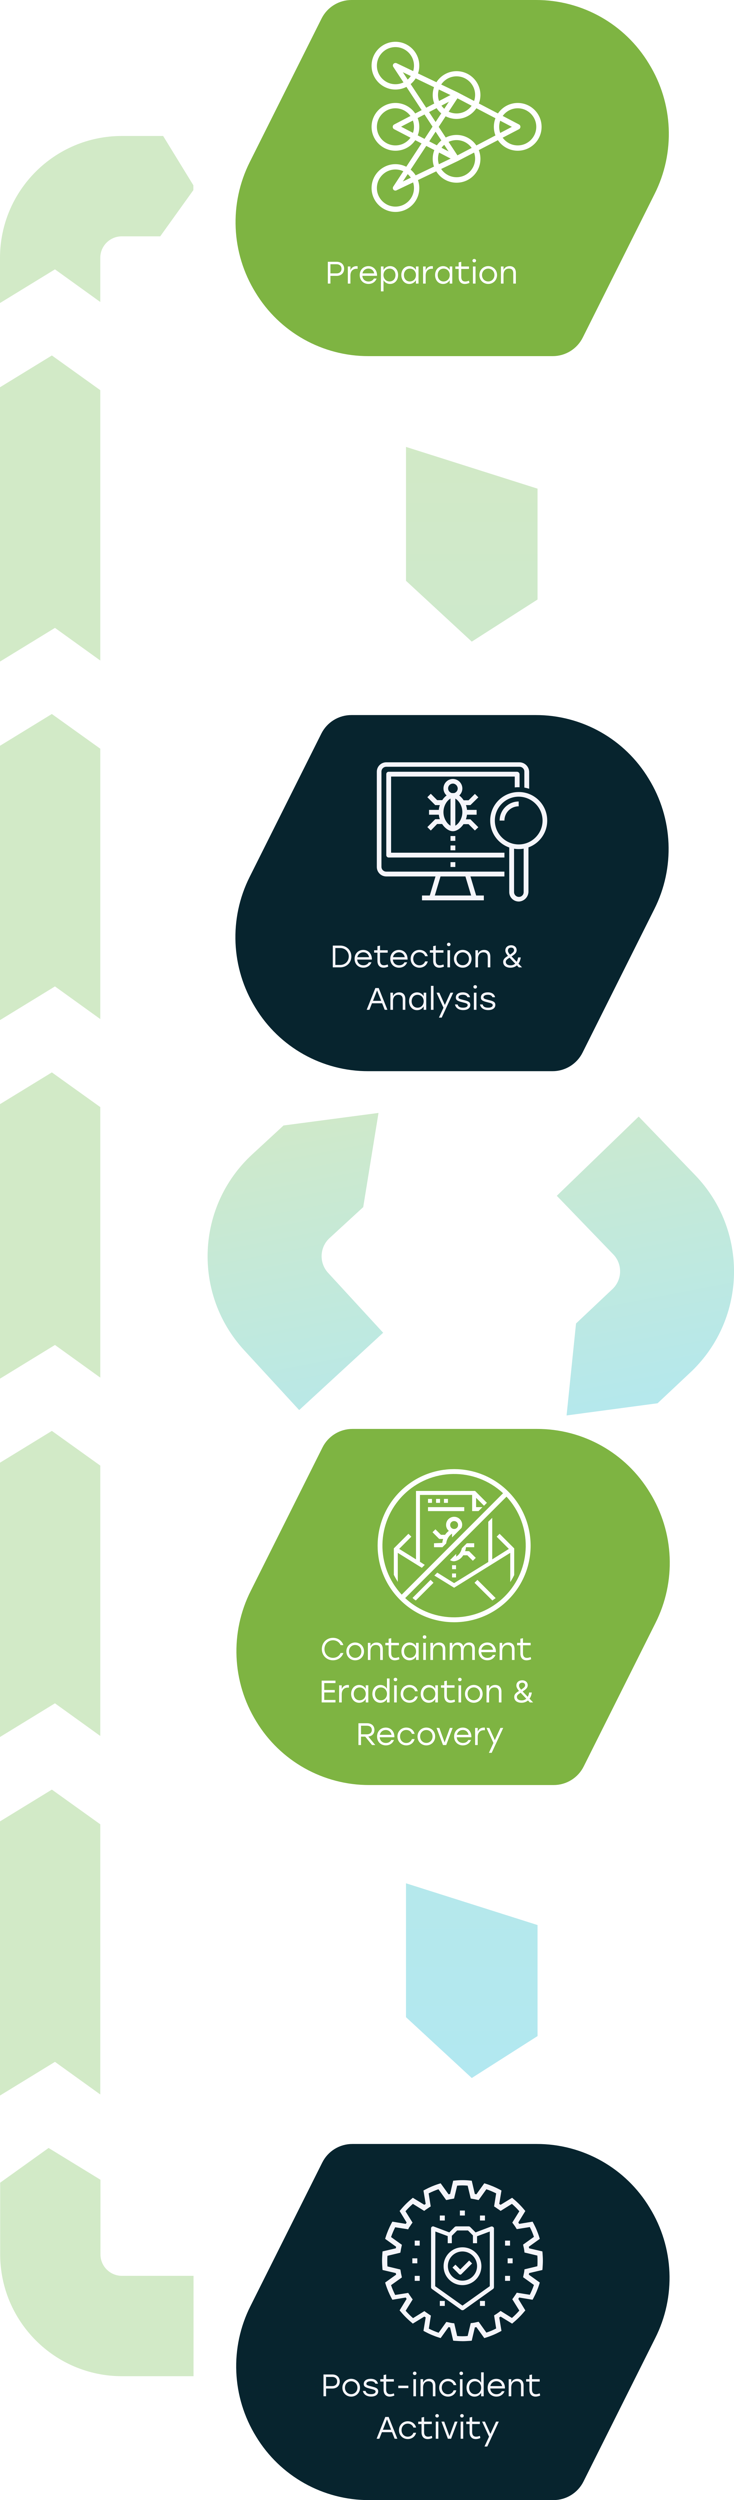
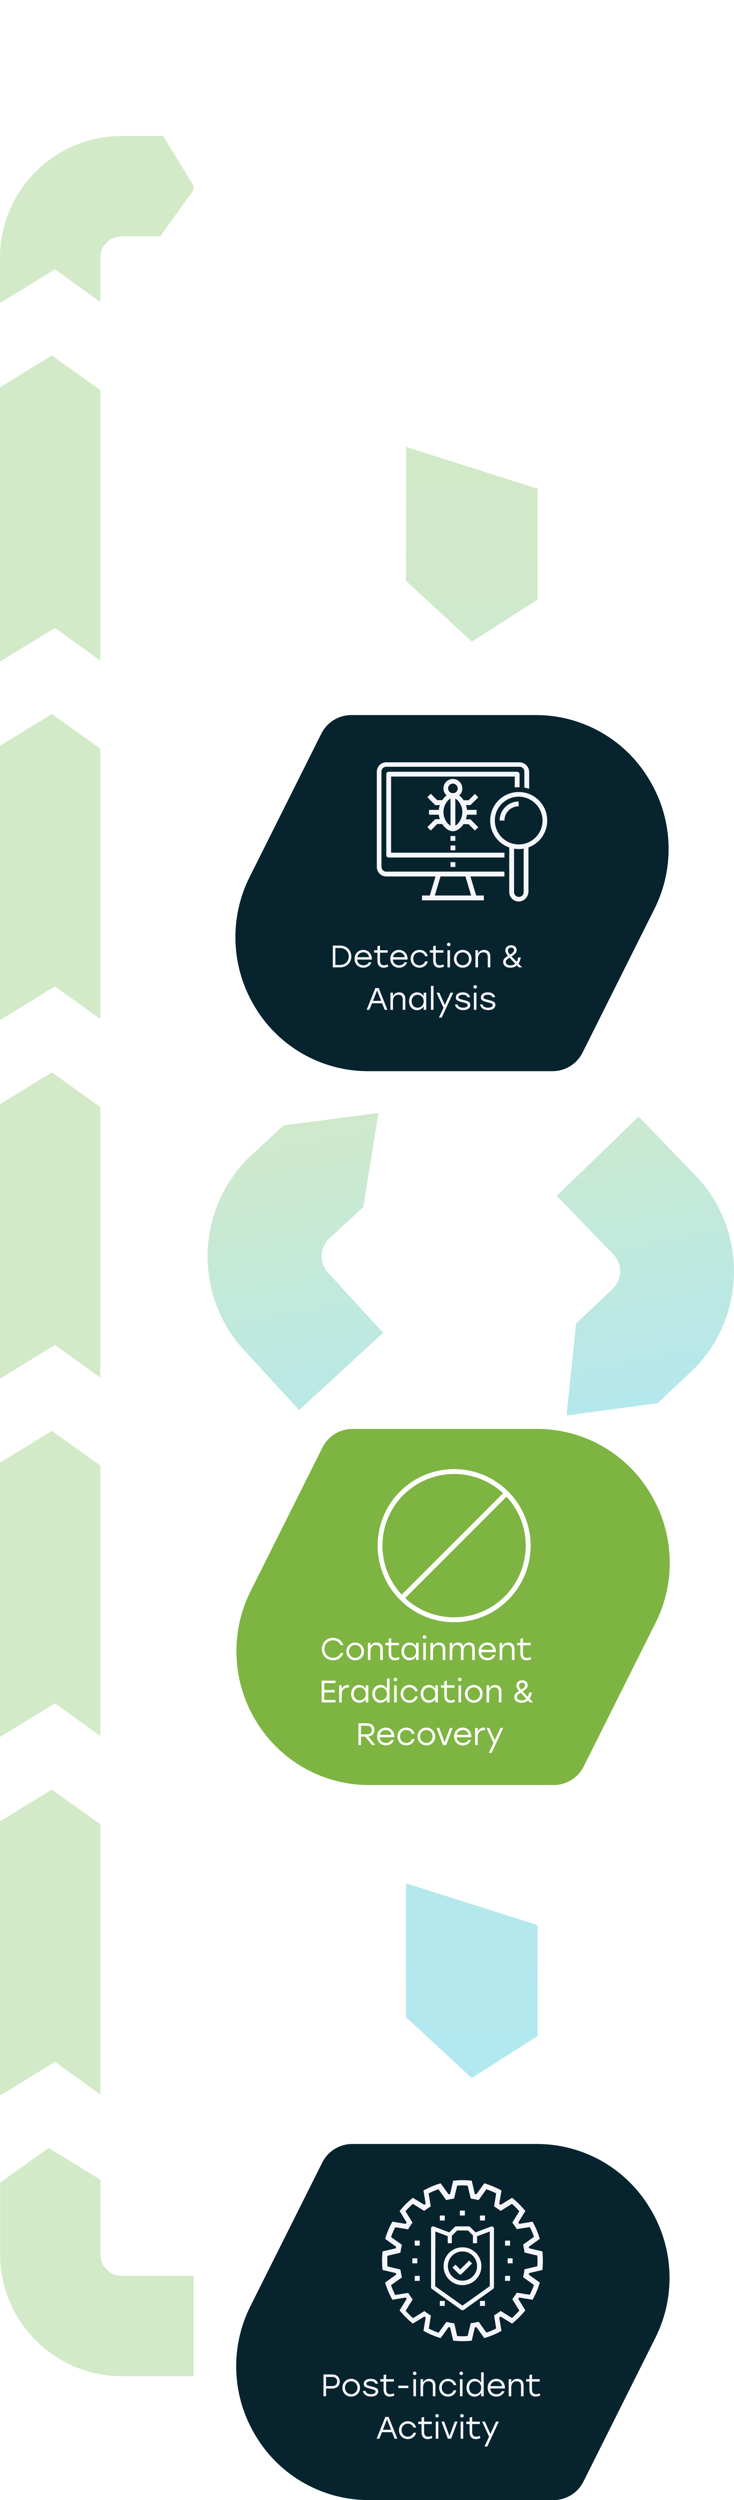
<svg xmlns="http://www.w3.org/2000/svg" xmlns:xlink="http://www.w3.org/1999/xlink" id="Layer_2" data-name="Layer 2" viewBox="0 0 306.66 1043.67">
  <defs>
    <linearGradient id="linear-gradient" x1="-2824.52" y1="-939.6" x2="-2823.76" y2="-934.49" gradientTransform="translate(78022.66 2645442.63) rotate(90) scale(935.19 -80.86)" gradientUnits="userSpaceOnUse">
      <stop offset="0" stop-color="#69b945" stop-opacity=".3" />
      <stop offset="1" stop-color="#00b4ce" stop-opacity=".3" />
    </linearGradient>
    <linearGradient id="linear-gradient-2" x1="-2828.02" y1="-950.07" x2="-2827.02" y2="-950.07" gradientTransform="translate(52412.88 1925808.23) rotate(90) scale(680.91 -54.96)" xlink:href="#linear-gradient" />
    <filter id="drop-shadow-1" filterUnits="userSpaceOnUse">
      <feOffset dx="0" dy="0" />
      <feGaussianBlur result="blur" stdDeviation="12.6" />
      <feFlood flood-color="#000" flood-opacity=".17" />
      <feComposite in2="blur" operator="in" />
      <feComposite in="SourceGraphic" />
    </filter>
    <filter id="drop-shadow-2" filterUnits="userSpaceOnUse">
      <feOffset dx="0" dy="0" />
      <feGaussianBlur result="blur-2" stdDeviation="12.6" />
      <feFlood flood-color="#000" flood-opacity=".17" />
      <feComposite in2="blur-2" operator="in" />
      <feComposite in="SourceGraphic" />
    </filter>
    <filter id="drop-shadow-3" filterUnits="userSpaceOnUse">
      <feOffset dx="0" dy="0" />
      <feGaussianBlur result="blur-3" stdDeviation="12.6" />
      <feFlood flood-color="#000" flood-opacity=".17" />
      <feComposite in2="blur-3" operator="in" />
      <feComposite in="SourceGraphic" />
    </filter>
    <filter id="drop-shadow-4" filterUnits="userSpaceOnUse">
      <feOffset dx="0" dy="0" />
      <feGaussianBlur result="blur-4" stdDeviation="12.6" />
      <feFlood flood-color="#000" flood-opacity=".17" />
      <feComposite in2="blur-4" operator="in" />
      <feComposite in="SourceGraphic" />
    </filter>
    <linearGradient id="linear-gradient-3" x1="-2816.82" y1="-983.77" x2="-2815.59" y2="-983.36" gradientTransform="translate(216512.53 356158.14) rotate(90) scale(126.28 -219.93)" xlink:href="#linear-gradient" />
  </defs>
  <g id="Layer_1-2" data-name="Layer 1">
    <g id="Group_5960" data-name="Group 5960">
      <g id="Group_32" data-name="Group 32">
        <path id="Path_498" data-name="Path 498" d="m0,725.11l22.96-14.06,18.94,13.63v-112.86l-20.23-14.49-21.67,13.27v114.51h0ZM0,425.84l22.96-14.06,18.94,13.63v-112.86l-20.24-14.49-21.67,13.27v114.51h0ZM0,276.17l22.96-14.06,18.94,13.63v-112.86l-20.23-14.49L0,161.66v114.51H0ZM0,575.52l22.96-14.06,18.94,13.63v-112.93l-20.23-14.49L0,460.93v114.58h0Zm80.86,374.53h-29.92c-4.95,0-8.97-4.02-8.97-8.97v-31.14l-21.67-13.27L.07,911.16v29.92c.03,28.08,22.79,50.84,50.87,50.87h29.92v-41.9h0ZM0,874.78l22.96-14.06,18.94,13.63v-112.79l-20.23-14.49L0,760.34v114.44h0ZM0,126.5l22.96-14.06,18.94,13.63v-18.44c0-4.95,4.02-8.97,8.97-8.97h16.07l13.85-19.3v-2.01l-12.63-20.59h-17.29C22.79,56.79.03,79.55,0,107.63v18.87h0Z" fill="url(#linear-gradient)" />
        <path id="Path_499" data-name="Path 499" d="m224.58,203.99l-54.96-17.43v55.89l27.48,25.4,27.48-17.58v-46.28Zm0,645.97v-46.35l-54.96-17.43v55.89l27.48,25.4,27.48-17.51Z" fill="url(#linear-gradient-2)" />
        <g id="Path_7912-2" data-name="Path 7912-2" filter="url(#drop-shadow-1)">
          <g id="Group_23" data-name="Group 23">
-             <path id="Path_500" data-name="Path 500" d="m104.38,67.59l29.92-59.77C136.67,3.01,141.57-.02,146.93,0h76.92c19.35-.06,37.3,10.05,47.28,26.62,10.19,16.52,11.06,37.14,2.3,54.46l-29.92,59.77c-2.37,4.8-7.27,7.84-12.63,7.82h-76.85c-19.33.06-37.27-10.02-47.28-26.55-10.21-16.53-11.1-37.18-2.37-54.53Z" fill="#7eb442" />
-           </g>
+             </g>
        </g>
        <g id="Preparation" isolation="isolate">
          <g isolation="isolate">
            <path d="m143.77,112.2c0,1.68-1.13,2.96-3.15,2.96h-2.57v3.22h-1.08v-9.1h3.65c2.01,0,3.15,1.24,3.15,2.91Zm-1.09.01c0-1.04-.65-1.9-2.09-1.9h-2.54v3.82h2.54c1.44,0,2.09-.88,2.09-1.92Z" fill="#fff" />
            <path d="m149.4,111.12v1.11c-.12-.01-.27-.03-.46-.03-1.5,0-2.54.98-2.54,2.81v3.38h-1.08v-7.15h1.08v1.6c.43-1.07,1.29-1.74,2.55-1.74.17,0,.34.01.44.03Z" fill="#fff" />
            <path d="m157.51,115.14h-6.12c.1,1.48,1.16,2.38,2.6,2.38.99,0,1.81-.42,2.24-1.25h1.12c-.6,1.52-1.9,2.26-3.39,2.26-2.12,0-3.67-1.51-3.67-3.69s1.52-3.74,3.65-3.74,3.67,1.69,3.58,4.04Zm-6.07-1.01h4.9c-.23-1.2-1.12-2.02-2.41-2.02s-2.25.84-2.5,2.02Z" fill="#fff" />
            <path d="m166.32,114.81c0,2.16-1.4,3.72-3.35,3.72-1.23,0-2.2-.62-2.74-1.59v4.69h-1.08v-10.4h1.08v1.47c.55-.97,1.52-1.61,2.76-1.61,1.94,0,3.34,1.55,3.34,3.72Zm-1.09,0c0-1.56-1.01-2.69-2.46-2.69s-2.56,1.12-2.56,2.69,1.11,2.69,2.56,2.69,2.46-1.12,2.46-2.69Z" fill="#fff" />
            <path d="m174.85,111.24v7.15h-1.08v-1.44c-.56.96-1.52,1.59-2.76,1.59-1.95,0-3.34-1.56-3.34-3.72s1.4-3.72,3.34-3.72c1.24,0,2.21.64,2.76,1.61v-1.47h1.08Zm-1.07,3.58c0-1.57-1.11-2.69-2.56-2.69s-2.46,1.13-2.46,2.69,1.01,2.69,2.46,2.69,2.56-1.12,2.56-2.69Z" fill="#fff" />
            <path d="m180.84,111.12v1.11c-.12-.01-.27-.03-.46-.03-1.49,0-2.54.98-2.54,2.81v3.38h-1.08v-7.15h1.08v1.6c.43-1.07,1.29-1.74,2.55-1.74.17,0,.34.01.44.03Z" fill="#fff" />
            <path d="m188.96,111.24v7.15h-1.08v-1.44c-.56.96-1.52,1.59-2.76,1.59-1.95,0-3.34-1.56-3.34-3.72s1.4-3.72,3.34-3.72c1.24,0,2.21.64,2.76,1.61v-1.47h1.08Zm-1.07,3.58c0-1.57-1.11-2.69-2.56-2.69s-2.46,1.13-2.46,2.69,1.01,2.69,2.46,2.69,2.56-1.12,2.56-2.69Z" fill="#fff" />
            <path d="m196.13,118.08c-.39.21-1.16.46-1.94.46-1.53,0-2.56-.99-2.56-2.87v-3.41h-1.38v-1.01h1.38v-1.72l1.08-.23v1.95h3.21v1.01h-3.21v3.35c0,1.22.55,1.92,1.66,1.92.51,0,1.03-.16,1.56-.35l.2.9Z" fill="#fff" />
            <path d="m198.89,108.81c0,.42-.33.73-.75.73s-.75-.31-.75-.73.33-.72.75-.72.75.31.75.72Zm-1.3,2.43h1.08v7.15h-1.08v-7.15Z" fill="#fff" />
            <path d="m207.66,114.81c0,2.15-1.62,3.72-3.69,3.72s-3.68-1.59-3.68-3.72,1.65-3.72,3.68-3.72,3.69,1.57,3.69,3.72Zm-6.28,0c0,1.57,1.14,2.69,2.59,2.69s2.6-1.12,2.6-2.69-1.16-2.69-2.6-2.69-2.59,1.11-2.59,2.69Z" fill="#fff" />
            <path d="m215.52,113.85v4.54h-1.08v-4.33c0-1.29-.64-1.94-1.81-1.94-1.46,0-2.26,1.03-2.26,2.6v3.67h-1.08v-7.15h1.08v1.42c.48-.96,1.31-1.56,2.56-1.56,1.61,0,2.59,1.01,2.59,2.76Z" fill="#fff" />
          </g>
        </g>
        <g id="Group_25" data-name="Group 25">
          <g id="Path_7912-2-2" data-name="Path 7912-2" filter="url(#drop-shadow-2)">
            <g id="Group_24" data-name="Group 24">
              <path id="Path_501" data-name="Path 501" d="m104.29,366.09l29.92-59.77c2.37-4.8,7.27-7.84,12.63-7.82h76.92c19.35-.06,37.3,10.05,47.28,26.62,10.19,16.52,11.06,37.14,2.3,54.46l-29.92,59.77c-2.37,4.8-7.27,7.84-12.63,7.82h-76.85c-19.33.06-37.27-10.02-47.28-26.55-10.17-16.54-11.07-37.17-2.37-54.53Z" fill="#07242e" />
            </g>
          </g>
          <g id="Group">
            <g id="Detection_" data-name="Detection " isolation="isolate">
              <g isolation="isolate">
                <path d="m146.79,399.28c0,2.64-2.03,4.55-4.67,4.55h-3.08v-9.1h3.08c2.65,0,4.67,1.9,4.67,4.55Zm-1.08,0c0-2.07-1.55-3.52-3.58-3.52h-2.02v7.05h2.02c2.03,0,3.56-1.46,3.58-3.52Z" fill="#f5f5fa" />
                <path d="m155.36,400.58h-6.12c.1,1.48,1.16,2.38,2.6,2.38.99,0,1.81-.42,2.24-1.25h1.12c-.6,1.52-1.9,2.26-3.39,2.26-2.12,0-3.67-1.51-3.67-3.69s1.52-3.74,3.65-3.74,3.67,1.69,3.58,4.04Zm-6.07-1.01h4.9c-.23-1.2-1.12-2.02-2.41-2.02s-2.25.84-2.5,2.02Z" fill="#f5f5fa" />
                <path d="m162.19,403.51c-.39.21-1.16.46-1.94.46-1.53,0-2.56-.99-2.56-2.87v-3.41h-1.38v-1.01h1.38v-1.72l1.08-.23v1.95h3.21v1.01h-3.21v3.35c0,1.22.55,1.92,1.66,1.92.51,0,1.03-.16,1.56-.35l.2.9Z" fill="#f5f5fa" />
                <path d="m170.27,400.58h-6.12c.1,1.48,1.16,2.38,2.6,2.38.99,0,1.81-.42,2.24-1.25h1.12c-.6,1.52-1.9,2.26-3.39,2.26-2.12,0-3.67-1.51-3.67-3.69s1.52-3.74,3.65-3.74,3.67,1.69,3.58,4.04Zm-6.07-1.01h4.9c-.23-1.2-1.12-2.02-2.41-2.02s-2.25.84-2.5,2.02Z" fill="#f5f5fa" />
                <path d="m171.56,400.25c0-2.13,1.6-3.72,3.69-3.72,1.66,0,3.09,1,3.47,2.64h-1.12c-.34-1.01-1.25-1.64-2.35-1.64-1.51,0-2.6,1.14-2.6,2.72s1.1,2.72,2.6,2.72c1.11,0,2.02-.64,2.35-1.64h1.12c-.39,1.66-1.83,2.64-3.47,2.64-2.09,0-3.69-1.59-3.69-3.72Z" fill="#f5f5fa" />
                <path d="m185.48,403.51c-.39.21-1.16.46-1.94.46-1.53,0-2.56-.99-2.56-2.87v-3.41h-1.38v-1.01h1.38v-1.72l1.08-.23v1.95h3.21v1.01h-3.21v3.35c0,1.22.55,1.92,1.66,1.92.51,0,1.03-.16,1.56-.35l.2.9Z" fill="#f5f5fa" />
                <path d="m188.24,394.25c0,.42-.33.73-.75.73s-.75-.31-.75-.73.33-.72.75-.72.75.31.75.72Zm-1.3,2.43h1.08v7.15h-1.08v-7.15Z" fill="#f5f5fa" />
                <path d="m197.01,400.25c0,2.15-1.62,3.72-3.69,3.72s-3.68-1.59-3.68-3.72,1.65-3.72,3.68-3.72,3.69,1.57,3.69,3.72Zm-6.28,0c0,1.57,1.14,2.69,2.59,2.69s2.6-1.12,2.6-2.69-1.16-2.69-2.6-2.69-2.59,1.11-2.59,2.69Z" fill="#f5f5fa" />
                <path d="m204.86,399.29v4.54h-1.08v-4.33c0-1.29-.64-1.94-1.81-1.94-1.46,0-2.26,1.03-2.26,2.6v3.67h-1.08v-7.15h1.08v1.42c.48-.96,1.31-1.56,2.56-1.56,1.61,0,2.59,1.01,2.59,2.76Z" fill="#f5f5fa" />
                <path d="m216.75,403.83l-.79-.83c-.71.61-1.62.97-2.72.97-1.74,0-3.02-.84-3.02-2.42,0-1.18.79-1.78,2-2.52-.83-1-1.1-1.6-1.1-2.26,0-1.39,1.1-2.18,2.44-2.18s2.29.82,2.29,2.05c0,1.14-.84,1.79-2.12,2.61.53.57,1.22,1.3,2.13,2.24.29-.48.49-1.08.61-1.81h1.09c-.12.98-.44,1.87-.95,2.59.46.47.95.99,1.51,1.56h-1.38Zm-1.51-1.56c-.99-1.03-1.76-1.83-2.35-2.48-1.03.65-1.57,1.03-1.57,1.74,0,.86.7,1.46,1.99,1.46.74,0,1.4-.23,1.94-.72Zm-2.16-3.76l.04-.03c1.29-.85,1.64-1.24,1.64-1.82,0-.62-.42-1.08-1.2-1.09-.81.01-1.35.45-1.35,1.26,0,.47.2.88.87,1.68Z" fill="#f5f5fa" />
              </g>
            </g>
            <g id="Analysis" isolation="isolate">
              <g isolation="isolate">
                <path d="m159.64,418.82h-4.23l-1.08,2.73h-1.14l3.64-9.1h1.39l3.64,9.1h-1.14l-1.08-2.73Zm-.4-1.03l-1.7-4.32-1.7,4.32h3.41Z" fill="#f5f5fa" />
                <path d="m169.34,417.01v4.54h-1.08v-4.33c0-1.29-.64-1.94-1.81-1.94-1.46,0-2.26,1.03-2.26,2.6v3.67h-1.08v-7.15h1.08v1.42c.48-.96,1.31-1.56,2.56-1.56,1.61,0,2.59,1.01,2.59,2.76Z" fill="#f5f5fa" />
                <path d="m178.08,414.4v7.15h-1.08v-1.44c-.56.96-1.52,1.59-2.76,1.59-1.95,0-3.34-1.56-3.34-3.72s1.4-3.72,3.34-3.72c1.23,0,2.21.64,2.76,1.61v-1.47h1.08Zm-1.07,3.58c0-1.57-1.1-2.69-2.56-2.69s-2.46,1.13-2.46,2.69,1.01,2.69,2.46,2.69,2.56-1.12,2.56-2.69Z" fill="#f5f5fa" />
                <path d="m180.04,411.54h1.08v10.01h-1.08v-10.01Z" fill="#f5f5fa" />
                <path d="m189.36,414.4l-4.82,10.4h-1.16l1.9-4.12-2.9-6.28h1.16l2.31,5.12,2.35-5.12h1.16Z" fill="#f5f5fa" />
                <path d="m190.08,419.31h1.1c.29,1,1.03,1.35,2.35,1.35,1.07,0,1.85-.38,1.85-1.07s-.79-.84-2.11-1.17c-1.98-.49-2.83-.84-2.83-2.01,0-1.38,1.21-2.16,2.9-2.16s2.76.77,3.04,2.05h-1.09c-.27-.73-.96-1.03-1.92-1.03-1.16,0-1.83.44-1.83,1.05,0,.57.57.73,2.01,1.09,1.83.46,2.94.74,2.94,2.08,0,1.47-1.34,2.18-2.95,2.18-1.87,0-3.17-.87-3.46-2.38Z" fill="#f5f5fa" />
                <path d="m199.28,411.97c0,.42-.33.73-.75.73s-.75-.31-.75-.73.33-.72.75-.72.75.31.75.72Zm-1.3,2.43h1.08v7.15h-1.08v-7.15Z" fill="#f5f5fa" />
                <path d="m200.54,419.31h1.1c.29,1,1.03,1.35,2.35,1.35,1.07,0,1.85-.38,1.85-1.07s-.79-.84-2.11-1.17c-1.98-.49-2.83-.84-2.83-2.01,0-1.38,1.21-2.16,2.9-2.16s2.76.77,3.04,2.05h-1.09c-.27-.73-.96-1.03-1.92-1.03-1.16,0-1.83.44-1.83,1.05,0,.57.57.73,2.01,1.09,1.83.46,2.94.74,2.94,2.08,0,1.47-1.34,2.18-2.95,2.18-1.87,0-3.17-.87-3.46-2.38Z" fill="#f5f5fa" />
              </g>
            </g>
          </g>
        </g>
        <g id="Group_27" data-name="Group 27">
          <g id="Path_7912-2-3" data-name="Path 7912-2" filter="url(#drop-shadow-3)">
            <g id="Group_26" data-name="Group 26">
              <path id="Path_502" data-name="Path 502" d="m104.77,664.09l29.92-59.77c2.37-4.8,7.27-7.84,12.63-7.82h76.92c19.34-.06,37.3,10.05,47.28,26.62,10.19,16.52,11.06,37.14,2.3,54.46l-29.92,59.77c-2.37,4.8-7.27,7.84-12.63,7.82h-76.92c-19.33.06-37.27-10.02-47.28-26.55-10.18-16.54-11.05-37.19-2.3-54.53Z" fill="#7eb442" />
            </g>
          </g>
          <g id="Group-2">
            <g id="Containment" isolation="isolate">
              <g isolation="isolate">
                <path d="m134.46,688.4c0-2.69,2-4.69,4.68-4.69,2.05,0,3.69,1.21,4.32,3.04h-1.16c-.54-1.22-1.71-2.02-3.17-2.02-2.05,0-3.57,1.57-3.57,3.67s1.52,3.67,3.57,3.67c1.46,0,2.63-.79,3.17-2.02h1.16c-.62,1.83-2.26,3.04-4.32,3.04-2.68,0-4.68-2-4.68-4.69Z" fill="#fff" />
                <path d="m152.08,689.38c0,2.15-1.62,3.72-3.69,3.72s-3.68-1.59-3.68-3.72,1.65-3.72,3.68-3.72,3.69,1.57,3.69,3.72Zm-6.28,0c0,1.57,1.14,2.69,2.59,2.69s2.6-1.12,2.6-2.69-1.16-2.69-2.6-2.69-2.59,1.11-2.59,2.69Z" fill="#fff" />
                <path d="m159.93,688.42v4.54h-1.08v-4.33c0-1.29-.64-1.94-1.81-1.94-1.46,0-2.26,1.03-2.26,2.6v3.67h-1.08v-7.15h1.08v1.42c.48-.96,1.31-1.56,2.56-1.56,1.61,0,2.59,1.01,2.59,2.76Z" fill="#fff" />
                <path d="m166.87,692.64c-.39.21-1.16.46-1.94.46-1.53,0-2.56-.99-2.56-2.87v-3.41h-1.38v-1.01h1.38v-1.72l1.08-.23v1.95h3.21v1.01h-3.21v3.35c0,1.22.55,1.92,1.66,1.92.51,0,1.03-.16,1.56-.35l.2.9Z" fill="#fff" />
                <path d="m174.9,685.8v7.15h-1.08v-1.44c-.56.96-1.52,1.59-2.76,1.59-1.95,0-3.34-1.56-3.34-3.72s1.4-3.72,3.34-3.72c1.23,0,2.21.64,2.76,1.61v-1.47h1.08Zm-1.07,3.58c0-1.57-1.1-2.69-2.56-2.69s-2.46,1.13-2.46,2.69,1.01,2.69,2.46,2.69,2.56-1.12,2.56-2.69Z" fill="#fff" />
                <path d="m178.13,683.37c0,.42-.33.73-.75.73s-.75-.31-.75-.73.32-.72.75-.72.75.31.75.72Zm-1.3,2.43h1.08v7.15h-1.08v-7.15Z" fill="#fff" />
                <path d="m186.05,688.42v4.54h-1.08v-4.33c0-1.29-.64-1.94-1.81-1.94-1.46,0-2.26,1.03-2.26,2.6v3.67h-1.08v-7.15h1.08v1.42c.48-.96,1.31-1.56,2.56-1.56,1.61,0,2.59,1.01,2.59,2.76Z" fill="#fff" />
                <path d="m198.37,688.31v4.64h-1.08v-4.45c0-1.21-.55-1.82-1.61-1.82-1.35,0-2.02,1.16-2.02,2.6v3.67s-1.08,0-1.08,0v-4.45c0-1.21-.53-1.82-1.61-1.82-1.34,0-2,1.16-2,2.6v3.67h-1.08v-7.15h1.08v1.35c.47-.92,1.18-1.5,2.33-1.5s1.95.58,2.24,1.64c.46-.99,1.24-1.64,2.46-1.64,1.51,0,2.38.96,2.38,2.65Z" fill="#fff" />
                <path d="m207.17,689.7h-6.12c.1,1.48,1.16,2.38,2.6,2.38.99,0,1.81-.42,2.24-1.25h1.12c-.6,1.52-1.9,2.26-3.39,2.26-2.12,0-3.67-1.51-3.67-3.69s1.52-3.74,3.65-3.74,3.67,1.69,3.58,4.04Zm-6.07-1.01h4.9c-.23-1.2-1.12-2.02-2.41-2.02s-2.25.84-2.5,2.02Z" fill="#fff" />
                <path d="m214.97,688.42v4.54h-1.08v-4.33c0-1.29-.64-1.94-1.81-1.94-1.46,0-2.26,1.03-2.26,2.6v3.67h-1.08v-7.15h1.08v1.42c.48-.96,1.31-1.56,2.56-1.56,1.61,0,2.59,1.01,2.59,2.76Z" fill="#fff" />
                <path d="m221.91,692.64c-.39.21-1.16.46-1.94.46-1.53,0-2.56-.99-2.56-2.87v-3.41h-1.38v-1.01h1.38v-1.72l1.08-.23v1.95h3.21v1.01h-3.21v3.35c0,1.22.55,1.92,1.66,1.92.51,0,1.03-.16,1.56-.35l.2.9Z" fill="#fff" />
              </g>
            </g>
            <g id="Eradication_" data-name="Eradication " isolation="isolate">
              <g isolation="isolate">
                <path d="m135.47,702.6v2.89h4.38v1.03h-4.38v3.13h4.69v1.03h-5.77v-9.1h5.77v1.03h-4.69Z" fill="#fff" />
                <path d="m145.77,703.41v1.11c-.12-.01-.27-.03-.46-.03-1.5,0-2.54.98-2.54,2.81v3.38h-1.08v-7.15h1.08v1.6c.43-1.07,1.29-1.74,2.55-1.74.17,0,.34.01.44.03Z" fill="#fff" />
                <path d="m153.88,703.53v7.15h-1.08v-1.44c-.56.96-1.52,1.59-2.76,1.59-1.95,0-3.34-1.56-3.34-3.72s1.4-3.72,3.34-3.72c1.24,0,2.21.64,2.76,1.61v-1.47h1.08Zm-1.07,3.58c0-1.57-1.11-2.69-2.56-2.69s-2.46,1.13-2.46,2.69,1.01,2.69,2.46,2.69,2.56-1.12,2.56-2.69Z" fill="#fff" />
                <path d="m162.75,700.67v10.01h-1.08v-1.44c-.55.96-1.52,1.59-2.76,1.59-1.95,0-3.34-1.56-3.34-3.72s1.4-3.72,3.34-3.72c1.24,0,2.21.64,2.76,1.61v-4.33h1.08Zm-1.07,6.44c0-1.57-1.11-2.69-2.56-2.69s-2.46,1.13-2.46,2.69,1.01,2.69,2.46,2.69,2.56-1.12,2.56-2.69Z" fill="#fff" />
                <path d="m165.97,701.1c0,.42-.33.73-.75.73s-.75-.31-.75-.73.33-.72.75-.72.75.31.75.72Zm-1.3,2.43h1.08v7.15h-1.08v-7.15Z" fill="#fff" />
                <path d="m167.38,707.1c0-2.13,1.6-3.72,3.69-3.72,1.66,0,3.09,1,3.47,2.64h-1.12c-.34-1.01-1.25-1.64-2.35-1.64-1.51,0-2.6,1.14-2.6,2.72s1.11,2.72,2.6,2.72c1.1,0,2.01-.64,2.35-1.64h1.12c-.39,1.66-1.83,2.64-3.47,2.64-2.09,0-3.69-1.59-3.69-3.72Z" fill="#fff" />
                <path d="m182.94,703.53v7.15h-1.08v-1.44c-.56.96-1.52,1.59-2.76,1.59-1.95,0-3.34-1.56-3.34-3.72s1.4-3.72,3.34-3.72c1.24,0,2.21.64,2.76,1.61v-1.47h1.08Zm-1.07,3.58c0-1.57-1.11-2.69-2.56-2.69s-2.46,1.13-2.46,2.69,1.01,2.69,2.46,2.69,2.56-1.12,2.56-2.69Z" fill="#fff" />
                <path d="m190.11,710.36c-.39.21-1.16.46-1.94.46-1.53,0-2.56-.99-2.56-2.87v-3.41h-1.38v-1.01h1.38v-1.72l1.08-.23v1.95h3.21v1.01h-3.21v3.35c0,1.22.55,1.92,1.66,1.92.51,0,1.03-.16,1.56-.35l.2.9Z" fill="#fff" />
                <path d="m192.87,701.1c0,.42-.33.73-.75.73s-.75-.31-.75-.73.33-.72.75-.72.75.31.75.72Zm-1.3,2.43h1.08v7.15h-1.08v-7.15Z" fill="#fff" />
                <path d="m201.64,707.1c0,2.15-1.62,3.72-3.69,3.72s-3.68-1.59-3.68-3.72,1.65-3.72,3.68-3.72,3.69,1.57,3.69,3.72Zm-6.28,0c0,1.57,1.14,2.69,2.59,2.69s2.6-1.12,2.6-2.69-1.16-2.69-2.6-2.69-2.59,1.11-2.59,2.69Z" fill="#fff" />
                <path d="m209.5,706.14v4.54h-1.08v-4.33c0-1.29-.64-1.94-1.81-1.94-1.46,0-2.26,1.03-2.26,2.6v3.67h-1.08v-7.15h1.08v1.42c.48-.96,1.31-1.56,2.56-1.56,1.61,0,2.59,1.01,2.59,2.76Z" fill="#fff" />
                <path d="m221.38,710.68l-.79-.83c-.71.61-1.62.97-2.72.97-1.74,0-3.02-.84-3.02-2.42,0-1.18.79-1.78,2-2.52-.83-1-1.11-1.6-1.11-2.26,0-1.39,1.11-2.18,2.44-2.18s2.29.82,2.29,2.05c0,1.14-.85,1.79-2.12,2.61.53.57,1.22,1.3,2.13,2.24.29-.48.49-1.08.61-1.81h1.09c-.12.98-.44,1.87-.95,2.59.46.47.95.99,1.51,1.56h-1.38Zm-1.51-1.56c-.99-1.03-1.75-1.83-2.35-2.48-1.03.65-1.57,1.03-1.57,1.74,0,.86.7,1.46,1.99,1.46.74,0,1.4-.23,1.94-.72Zm-2.16-3.76l.04-.03c1.29-.85,1.64-1.24,1.64-1.82,0-.62-.42-1.08-1.2-1.09-.81.01-1.35.45-1.35,1.26,0,.47.2.88.87,1.68Z" fill="#fff" />
              </g>
            </g>
            <g id="Recovery" isolation="isolate">
              <g isolation="isolate">
                <path d="m152.6,724.95h-1.77v3.52h-1.08v-9.1h3.6c2.01,0,3.08,1.17,3.08,2.81,0,1.51-.91,2.55-2.56,2.74l2.91,3.55h-1.34l-2.85-3.52Zm-1.77-.96h2.42c1.44,0,2.09-.78,2.09-1.81s-.66-1.78-2.09-1.78h-2.42v3.59Z" fill="#fff" />
                <path d="m164.76,725.22h-6.12c.1,1.48,1.16,2.38,2.6,2.38.99,0,1.81-.42,2.24-1.25h1.12c-.6,1.52-1.9,2.26-3.39,2.26-2.12,0-3.67-1.51-3.67-3.69s1.52-3.74,3.65-3.74,3.67,1.69,3.58,4.04Zm-6.07-1.01h4.9c-.23-1.2-1.12-2.02-2.41-2.02s-2.25.84-2.5,2.02Z" fill="#fff" />
                <path d="m166.05,724.89c0-2.13,1.6-3.72,3.69-3.72,1.66,0,3.09,1,3.47,2.64h-1.12c-.34-1.01-1.25-1.64-2.35-1.64-1.51,0-2.6,1.14-2.6,2.72s1.1,2.72,2.6,2.72c1.11,0,2.02-.64,2.35-1.64h1.12c-.39,1.66-1.83,2.64-3.47,2.64-2.09,0-3.69-1.59-3.69-3.72Z" fill="#fff" />
                <path d="m181.81,724.89c0,2.15-1.62,3.72-3.69,3.72s-3.68-1.59-3.68-3.72,1.65-3.72,3.68-3.72,3.69,1.57,3.69,3.72Zm-6.28,0c0,1.57,1.14,2.69,2.59,2.69s2.6-1.12,2.6-2.69-1.16-2.69-2.6-2.69-2.59,1.11-2.59,2.69Z" fill="#fff" />
                <path d="m189.11,721.32l-2.69,7.15h-1.34l-2.69-7.15h1.16l2.2,6.07,2.21-6.07h1.16Z" fill="#fff" />
                <path d="m196.94,725.22h-6.12c.1,1.48,1.16,2.38,2.6,2.38.99,0,1.81-.42,2.24-1.25h1.12c-.6,1.52-1.9,2.26-3.39,2.26-2.12,0-3.67-1.51-3.67-3.69s1.52-3.74,3.65-3.74,3.67,1.69,3.57,4.04Zm-6.07-1.01h4.9c-.23-1.2-1.12-2.02-2.4-2.02s-2.25.84-2.5,2.02Z" fill="#fff" />
                <path d="m202.58,721.2v1.11c-.12-.01-.27-.03-.46-.03-1.5,0-2.54.98-2.54,2.81v3.38h-1.08v-7.15h1.08v1.6c.43-1.07,1.29-1.74,2.55-1.74.17,0,.34.01.44.03Z" fill="#fff" />
                <path d="m210.24,721.32l-4.82,10.4h-1.16l1.9-4.12-2.9-6.28h1.16l2.31,5.12,2.35-5.12h1.16Z" fill="#fff" />
              </g>
            </g>
          </g>
        </g>
        <g id="Group_29" data-name="Group 29">
          <g id="Path_7912-2-4" data-name="Path 7912-2" filter="url(#drop-shadow-4)">
            <g id="Group_28" data-name="Group 28">
              <path id="Path_503" data-name="Path 503" d="m104.68,962.59l29.92-59.77c2.37-4.8,7.27-7.84,12.63-7.82h76.92c19.34-.06,37.3,10.05,47.28,26.62,10.19,16.52,11.06,37.14,2.3,54.46l-29.92,59.77c-2.37,4.8-7.27,7.84-12.63,7.82h-76.92c-19.33.06-37.27-10.02-47.28-26.55-10.19-16.54-11.06-37.19-2.3-54.53Z" fill="#07242e" />
            </g>
          </g>
          <g id="Group-3">
            <g id="Post-incident" isolation="isolate">
              <g isolation="isolate">
                <path d="m141.95,994.14c0,1.68-1.13,2.96-3.15,2.96h-2.57v3.22h-1.08v-9.1h3.65c2.01,0,3.15,1.24,3.15,2.91Zm-1.09.01c0-1.04-.65-1.9-2.09-1.9h-2.54v3.82h2.54c1.44,0,2.09-.88,2.09-1.92Z" fill="#f5f5fa" />
                <path d="m150.41,996.75c0,2.15-1.62,3.72-3.69,3.72s-3.68-1.59-3.68-3.72,1.65-3.72,3.68-3.72,3.69,1.57,3.69,3.72Zm-6.28,0c0,1.57,1.14,2.69,2.59,2.69s2.6-1.12,2.6-2.69-1.16-2.69-2.6-2.69-2.59,1.11-2.59,2.69Z" fill="#f5f5fa" />
                <path d="m151.61,998.09h1.1c.29,1,1.03,1.35,2.35,1.35,1.07,0,1.85-.38,1.85-1.07s-.79-.84-2.11-1.17c-1.98-.49-2.83-.84-2.83-2.01,0-1.38,1.21-2.16,2.9-2.16s2.76.77,3.04,2.05h-1.09c-.27-.73-.96-1.03-1.92-1.03-1.16,0-1.83.44-1.83,1.05,0,.57.57.73,2.01,1.09,1.83.46,2.94.74,2.94,2.08,0,1.47-1.34,2.18-2.95,2.18-1.87,0-3.17-.87-3.46-2.38Z" fill="#f5f5fa" />
                <path d="m164.76,1000.01c-.39.21-1.16.46-1.94.46-1.53,0-2.56-.99-2.56-2.87v-3.41h-1.38v-1.01h1.38v-1.72l1.08-.23v1.95h3.21v1.01h-3.21v3.35c0,1.22.55,1.92,1.66,1.92.51,0,1.03-.16,1.56-.35l.2.9Z" fill="#f5f5fa" />
                <path d="m170.61,996.92h-4.21v-1.03h4.21v1.03Z" fill="#f5f5fa" />
                <path d="m174.01,990.75c0,.42-.33.73-.75.73s-.75-.31-.75-.73.33-.72.75-.72.75.31.75.72Zm-1.3,2.43h1.08v7.15h-1.08v-7.15Z" fill="#f5f5fa" />
                <path d="m181.92,995.79v4.54h-1.08v-4.33c0-1.29-.64-1.94-1.81-1.94-1.46,0-2.26,1.03-2.26,2.6v3.67h-1.08v-7.15h1.08v1.42c.48-.96,1.31-1.56,2.56-1.56,1.61,0,2.59,1.01,2.59,2.76Z" fill="#f5f5fa" />
                <path d="m183.48,996.75c0-2.13,1.6-3.72,3.69-3.72,1.66,0,3.09,1,3.47,2.64h-1.12c-.34-1.01-1.25-1.64-2.35-1.64-1.51,0-2.6,1.14-2.6,2.72s1.1,2.72,2.6,2.72c1.11,0,2.02-.64,2.35-1.64h1.12c-.39,1.66-1.83,2.64-3.47,2.64-2.09,0-3.69-1.59-3.69-3.72Z" fill="#f5f5fa" />
                <path d="m193.46,990.75c0,.42-.33.73-.75.73s-.75-.31-.75-.73.33-.72.75-.72.75.31.75.72Zm-1.3,2.43h1.08v7.15h-1.08v-7.15Z" fill="#f5f5fa" />
                <path d="m202.09,990.32v10.01h-1.08v-1.44c-.55.96-1.52,1.59-2.76,1.59-1.95,0-3.34-1.56-3.34-3.72s1.4-3.72,3.34-3.72c1.23,0,2.21.64,2.76,1.61v-4.33h1.08Zm-1.07,6.44c0-1.57-1.1-2.69-2.56-2.69s-2.46,1.13-2.46,2.69,1.01,2.69,2.46,2.69,2.56-1.12,2.56-2.69Z" fill="#f5f5fa" />
                <path d="m210.95,997.08h-6.12c.1,1.48,1.16,2.38,2.6,2.38.99,0,1.81-.42,2.24-1.25h1.12c-.6,1.52-1.9,2.26-3.39,2.26-2.12,0-3.67-1.51-3.67-3.69s1.52-3.74,3.65-3.74,3.67,1.69,3.58,4.04Zm-6.07-1.01h4.9c-.23-1.2-1.12-2.02-2.41-2.02s-2.25.84-2.5,2.02Z" fill="#f5f5fa" />
                <path d="m218.75,995.79v4.54h-1.08v-4.33c0-1.29-.64-1.94-1.81-1.94-1.46,0-2.26,1.03-2.26,2.6v3.67h-1.08v-7.15h1.08v1.42c.48-.96,1.31-1.56,2.56-1.56,1.61,0,2.59,1.01,2.59,2.76Z" fill="#f5f5fa" />
                <path d="m225.69,1000.01c-.39.21-1.16.46-1.94.46-1.53,0-2.56-.99-2.56-2.87v-3.41h-1.38v-1.01h1.38v-1.72l1.08-.23v1.95h3.21v1.01h-3.21v3.35c0,1.22.55,1.92,1.66,1.92.51,0,1.03-.16,1.56-.35l.2.9Z" fill="#f5f5fa" />
              </g>
            </g>
            <g id="Activity" isolation="isolate">
              <g isolation="isolate">
                <path d="m163.78,1015.32h-4.22l-1.08,2.73h-1.14l3.64-9.1h1.39l3.64,9.1h-1.14l-1.08-2.73Zm-.4-1.03l-1.7-4.32-1.7,4.32h3.41Z" fill="#f5f5fa" />
                <path d="m166.68,1014.47c0-2.13,1.6-3.72,3.69-3.72,1.66,0,3.09,1,3.47,2.64h-1.12c-.34-1.01-1.25-1.64-2.35-1.64-1.51,0-2.6,1.14-2.6,2.72s1.11,2.72,2.6,2.72c1.1,0,2.01-.64,2.35-1.64h1.12c-.39,1.66-1.83,2.64-3.47,2.64-2.09,0-3.69-1.59-3.69-3.72Z" fill="#f5f5fa" />
                <path d="m180.61,1017.74c-.39.21-1.16.46-1.94.46-1.53,0-2.56-.99-2.56-2.87v-3.41h-1.38v-1.01h1.38v-1.72l1.08-.23v1.95h3.21v1.01h-3.21v3.35c0,1.22.55,1.92,1.66,1.92.51,0,1.03-.16,1.56-.35l.2.9Z" fill="#f5f5fa" />
                <path d="m183.36,1008.47c0,.42-.33.73-.75.73s-.75-.31-.75-.73.33-.72.75-.72.75.31.75.72Zm-1.3,2.43h1.08v7.15h-1.08v-7.15Z" fill="#f5f5fa" />
                <path d="m191.15,1010.9l-2.69,7.15h-1.34l-2.69-7.15h1.16l2.2,6.07,2.21-6.07h1.16Z" fill="#f5f5fa" />
                <path d="m193.75,1008.47c0,.42-.33.73-.75.73s-.75-.31-.75-.73.33-.72.75-.72.75.31.75.72Zm-1.3,2.43h1.08v7.15h-1.08v-7.15Z" fill="#f5f5fa" />
                <path d="m200.69,1017.74c-.39.21-1.16.46-1.94.46-1.53,0-2.56-.99-2.56-2.87v-3.41h-1.38v-1.01h1.38v-1.72l1.08-.23v1.95h3.21v1.01h-3.21v3.35c0,1.22.55,1.92,1.66,1.92.51,0,1.03-.16,1.56-.35l.2.9Z" fill="#f5f5fa" />
                <path d="m208.4,1010.9l-4.82,10.4h-1.16l1.9-4.12-2.9-6.28h1.16l2.31,5.12,2.35-5.12h1.16Z" fill="#f5f5fa" />
              </g>
            </g>
          </g>
        </g>
        <path id="Path_504" data-name="Path 504" d="m160.08,556.36l-23.03-25.04c-3.79-4.15-3.53-10.58.57-14.42l14.13-12.99,6.39-39.32-39.68,5.24-13.06,12.05c-23.48,21.63-25.02,58.19-3.44,81.72l23.03,25.04,35.09-32.29Zm72.54-57.18l23.61,24.47c3.9,4.06,3.77,10.52-.29,14.42l-15.28,14.42-3.95,38.39,38.03-5.09,14.28-13.42c22.96-22.2,23.6-58.8,1.43-81.79l-23.61-24.47-34.22,33.08Z" fill="url(#linear-gradient-3)" />
        <g id="Group_5295" data-name="Group 5295">
          <g id="Group_3426" data-name="Group 3426">
            <g id="Group_3418" data-name="Group 3418">
              <path id="Path_6615" data-name="Path 6615" d="m165.21,88.47c-5.51,0-9.97-4.47-9.97-9.97s4.47-9.97,9.97-9.97c5.51,0,9.97,4.47,9.97,9.97h0c.01,5.5-4.43,9.96-9.93,9.97-.01,0-.03,0-.04,0Zm0-17.72c-4.28,0-7.75,3.47-7.75,7.75s3.47,7.75,7.75,7.75c4.28,0,7.75-3.47,7.75-7.75,0-4.28-3.47-7.74-7.75-7.75h0Z" fill="#fff" />
            </g>
            <g id="Group_3419" data-name="Group 3419">
              <path id="Path_6616" data-name="Path 6616" d="m165.21,62.92c-5.51,0-9.97-4.47-9.97-9.97s4.47-9.97,9.97-9.97,9.97,4.47,9.97,9.97h0c.01,5.5-4.43,9.96-9.93,9.97-.01,0-.03,0-.04,0Zm0-17.72c-4.28,0-7.75,3.47-7.75,7.75s3.47,7.75,7.75,7.75,7.75-3.47,7.75-7.75c0-4.28-3.47-7.74-7.75-7.75Z" fill="#fff" />
            </g>
            <g id="Group_3420" data-name="Group 3420">
              <path id="Path_6617" data-name="Path 6617" d="m190.75,49.65c-5.51,0-9.97-4.47-9.97-9.97s4.47-9.97,9.97-9.97,9.97,4.47,9.97,9.97h0c-.04,5.49-4.48,9.93-9.97,9.97Zm0-17.79c-4.28,0-7.75,3.47-7.75,7.75s3.47,7.75,7.75,7.75,7.75-3.47,7.75-7.75c0-4.28-3.47-7.74-7.75-7.75Z" fill="#fff" />
            </g>
            <g id="Group_3421" data-name="Group 3421">
              <path id="Path_6618" data-name="Path 6618" d="m216.3,62.92c-5.51,0-9.97-4.47-9.97-9.97s4.47-9.97,9.97-9.97c5.51,0,9.97,4.47,9.97,9.97h0c.01,5.5-4.43,9.96-9.93,9.97-.01,0-.03,0-.04,0Zm0-17.72c-4.28,0-7.75,3.47-7.75,7.75s3.47,7.75,7.75,7.75c4.28,0,7.75-3.47,7.75-7.75,0-4.28-3.47-7.74-7.75-7.75Z" fill="#fff" />
            </g>
            <g id="Group_3422" data-name="Group 3422">
              <path id="Path_6619" data-name="Path 6619" d="m190.75,76.27c-5.51,0-9.97-4.47-9.97-9.97s4.47-9.97,9.97-9.97,9.97,4.47,9.97,9.97h0c.01,5.5-4.43,9.96-9.93,9.97-.01,0-.03,0-.04,0Zm0-17.79c-4.28,0-7.75,3.47-7.75,7.75s3.47,7.75,7.75,7.75c4.28,0,7.75-3.47,7.75-7.75h0c0-4.28-3.47-7.74-7.75-7.75h0Z" fill="#fff" />
            </g>
            <g id="Group_3423" data-name="Group 3423">
              <path id="Path_6620" data-name="Path 6620" d="m165.21,37.38c-5.51,0-9.97-4.47-9.97-9.97s4.47-9.97,9.97-9.97,9.97,4.47,9.97,9.97h0c.01,5.5-4.43,9.96-9.93,9.97-.01,0-.03,0-.04,0Zm0-17.72c-4.28,0-7.75,3.47-7.75,7.75s3.47,7.75,7.75,7.75,7.75-3.47,7.75-7.75c0-4.28-3.47-7.74-7.75-7.75Z" fill="#fff" />
            </g>
            <g id="Group_3424" data-name="Group 3424">
              <path id="Path_6621" data-name="Path 6621" d="m190.25,67.23l-25.54-13.27c-.55-.26-.78-.92-.52-1.47,0-.01.01-.03.02-.04.11-.22.28-.39.5-.5l25.54-13.35,1,1.94-23.68,12.34,23.68,12.34-1,2.01Z" fill="#fff" />
            </g>
            <g id="Group_3425" data-name="Group 3425">
-               <path id="Path_6622" data-name="Path 6622" d="m165.21,79.57c-.58.01-1.07-.45-1.08-1.04,0-.01,0-.03,0-.04,0-.23.08-.46.22-.65l16.36-24.97-16.36-24.9c-.34-.47-.24-1.13.23-1.47.02-.01.04-.03.06-.04.32-.2.73-.23,1.08-.07l25.54,12.2,25.54,13.35c.55.26.78.92.52,1.47,0,.01-.01.03-.02.04-.11.22-.28.39-.5.5l-25.54,13.27-25.54,12.2c-.15.1-.32.15-.5.14Zm16.79-24.61l-13.7,20.81,20.81-9.97-7.11-10.83Zm1.29-2.01l7.82,11.91,22.74-11.91-22.74-11.91-7.82,11.91Zm-15-22.82l13.7,20.81,7.1-10.83-20.8-9.97Z" fill="#fff" />
-             </g>
+               </g>
          </g>
        </g>
        <g id="Group_5386" data-name="Group 5386">
          <g id="Group_30" data-name="Group 30">
            <g id="Group_5291" data-name="Group 5291">
              <g id="Group_5286" data-name="Group 5286">
                <g id="Group_4112" data-name="Group 4112">
                  <g id="Group_4103" data-name="Group 4103">
                    <path id="Path_7106" data-name="Path 7106" d="m189.22,346.99c-2.73,0-5.95-3.52-5.95-7.96s3.23-7.96,5.95-7.96,5.95,3.52,5.95,7.96-3.3,7.96-5.95,7.96Zm0-13.92c-1.58,0-3.95,2.58-3.95,5.96s2.44,5.96,3.95,5.96,3.95-2.58,3.95-5.96-2.44-5.96-3.95-5.96Z" fill="#f5f5fa" />
                  </g>
                  <g id="Group_4104" data-name="Group 4104">
                    <path id="Path_7107" data-name="Path 7107" d="m189.23,333.07c-2.17,0-3.94-1.75-3.95-3.92v-.02c0-2.17,1.75-3.94,3.92-3.95h.02c2.17.02,3.93,1.77,3.95,3.95,0,2.17-1.75,3.94-3.92,3.95h-.02Zm0-5.96c-1.11,0-2.01.9-2.01,2h0c0,1.11.89,2.01,2,2.01h0c1.08.03,1.98-.83,2.01-1.91,0-.03,0-.06,0-.1-.05-1.09-.92-1.96-2.01-2.01Z" fill="#f5f5fa" />
                  </g>
                  <g id="Group_4105" data-name="Group 4105">
                    <rect id="Rectangle_2101" data-name="Rectangle 2101" x="194.18" y="338.09" width="4.95" height="2.01" fill="#f5f5fa" />
                  </g>
                  <g id="Group_4106" data-name="Group 4106">
                    <rect id="Rectangle_2102" data-name="Rectangle 2102" x="179.25" y="338.09" width="4.95" height="2.01" fill="#f5f5fa" />
                  </g>
                  <g id="Group_4107" data-name="Group 4107">
                    <path id="Path_7108" data-name="Path 7108" d="m196.54,336.09h-3.37v-2.01h2.58l2.66-2.66,1.44,1.43-3.3,3.23Z" fill="#f5f5fa" />
                  </g>
                  <g id="Group_4108" data-name="Group 4108">
                    <path id="Path_7109" data-name="Path 7109" d="m185.21,336.09h-3.37l-3.3-3.3,1.44-1.43,2.66,2.66h2.58v2.08Z" fill="#f5f5fa" />
                  </g>
                  <g id="Group_4109" data-name="Group 4109">
                    <path id="Path_7110" data-name="Path 7110" d="m198.41,346.7l-2.66-2.66h-2.58v-2.01h3.37l3.3,3.3-1.43,1.36Z" fill="#f5f5fa" />
                  </g>
                  <g id="Group_4110" data-name="Group 4110">
                    <path id="Path_7111" data-name="Path 7111" d="m179.97,346.7l-1.43-1.43,3.3-3.3h3.37v2.01h-2.58l-2.65,2.73Z" fill="#f5f5fa" />
                  </g>
                  <g id="Group_4111" data-name="Group 4111">
                    <rect id="Rectangle_2103" data-name="Rectangle 2103" x="188.22" y="332.14" width="2.01" height="13.92" fill="#f5f5fa" />
                  </g>
                </g>
                <g id="Group_4113" data-name="Group 4113">
                  <rect id="Rectangle_2104" data-name="Rectangle 2104" x="188.22" y="352.95" width="2.01" height="2.01" fill="#f5f5fa" />
                </g>
                <g id="Group_4114" data-name="Group 4114">
                  <rect id="Rectangle_2105" data-name="Rectangle 2105" x="188.22" y="349" width="2.01" height="2.01" fill="#f5f5fa" />
                </g>
              </g>
              <g id="Group_5287" data-name="Group 5287">
                <g id="Group_4251" data-name="Group 4251">
                  <g id="Group_4250" data-name="Group 4250">
                    <g id="Group_4244" data-name="Group 4244">
                      <path id="Path_7118" data-name="Path 7118" d="m216.99,318.22h-55.61c-2.17,0-3.94,1.75-3.95,3.92v39.78c0,2.17,1.75,3.94,3.92,3.95h49.39v-2.01h-49.36c-1.11,0-2.01-.89-2.01-2h0v-39.76c0-1.11.89-2.01,2-2.01h55.69c1.11,0,2.01.89,2.01,2h0v6.68c.68.13,1.35.3,2.01.5v-7.1c-.08-2.2-1.89-3.94-4.09-3.95Z" fill="#f5f5fa" />
                    </g>
                    <g id="Group_4245" data-name="Group 4245">
                      <rect id="Rectangle_2223" data-name="Rectangle 2223" x="195.7" y="364.75" width="2.01" height="10.4" transform="translate(-98 72.11) rotate(-16.7)" fill="#f5f5fa" />
                    </g>
                    <g id="Group_4246" data-name="Group 4246">
                      <rect id="Rectangle_2224" data-name="Rectangle 2224" x="176.59" y="368.9" width="10.4" height="2.01" transform="translate(-224.73 437.88) rotate(-73.32)" fill="#f5f5fa" />
                    </g>
                    <g id="Group_4247" data-name="Group 4247">
                      <rect id="Rectangle_2225" data-name="Rectangle 2225" x="176.31" y="373.83" width="25.83" height="2.01" fill="#f5f5fa" />
                    </g>
                    <g id="Group_4248" data-name="Group 4248">
                      <rect id="Rectangle_2226" data-name="Rectangle 2226" x="188.22" y="359.91" width="2.01" height="2.01" fill="#f5f5fa" />
                    </g>
                    <g id="Group_4249" data-name="Group 4249">
                      <path id="Path_7119" data-name="Path 7119" d="m216.06,322.17h-53.67c-.54-.01-.99.42-1,.96,0,.01,0,.03,0,.04v33.8c-.01.54.42.99.96,1,.01,0,.03,0,.04,0h48.36v-2.01h-47.35v-31.78h51.66v4.52c.55-.06,1.1-.08,1.65-.07h.36v-5.45c-.04-.54-.46-.96-1-1h0Z" fill="#f5f5fa" />
                    </g>
                  </g>
                </g>
              </g>
              <g id="Group_5289" data-name="Group 5289">
                <g id="Group_4679" data-name="Group 4679">
                  <path id="Path_7264" data-name="Path 7264" d="m216.71,376.34c-2.17,0-3.94-1.75-3.95-3.92v-18.89h2.01v18.87c0,1.11.9,2.01,2,2.01h0c1.08.03,1.98-.83,2.01-1.91,0-.03,0-.06,0-.1v-18.87h2.01v18.87c-.14,2.18-1.91,3.89-4.09,3.95Z" fill="#f5f5fa" />
                </g>
                <g id="Group_4680" data-name="Group 4680">
                  <path id="Path_7265" data-name="Path 7265" d="m216.71,354.45c-6.56.02-11.89-5.29-11.91-11.85v-.06c-.02-6.56,5.29-11.89,11.85-11.91.02,0,.04,0,.06,0,6.56-.02,11.89,5.29,11.91,11.85v.06c.02,6.56-5.29,11.89-11.85,11.91-.02,0-.04,0-.06,0Zm0-21.88c-5.5.01-9.96,4.47-9.97,9.97.01,5.5,4.47,9.96,9.97,9.97,5.5-.01,9.96-4.47,9.97-9.97-.04-5.49-4.48-9.93-9.97-9.97h0Z" fill="#f5f5fa" />
                </g>
              </g>
              <g id="Group_5290" data-name="Group 5290">
                <path id="Path_7268" data-name="Path 7268" d="m210.75,342.54h-2.01c.02-4.39,3.57-7.95,7.96-7.96v2.01c-3.28,0-5.95,2.65-5.95,5.93v.03Z" fill="#f5f5fa" />
              </g>
            </g>
          </g>
        </g>
        <g id="Group_5388" data-name="Group 5388">
          <g id="Group_5294" data-name="Group 5294">
            <path id="Path_8718" data-name="Path 8718" d="m212.33,622.64c-12.48-12.48-32.72-12.48-45.2,0h0c-12.48,12.48-12.48,32.72,0,45.2h0c12.48,12.48,32.72,12.49,45.2,0h0c12.48-12.48,12.48-32.72,0-45.2h0Zm-43.77,1.43c11.42-11.39,29.81-11.71,41.61-.72l-42.33,42.33c-11.03-11.79-10.71-30.21.72-41.62h0Zm42.33,42.33c-11.42,11.39-29.81,11.71-41.61.72l42.33-42.33c10.99,11.81,10.68,30.19-.72,41.61Z" fill="#fff" />
-             <path id="Path_8719" data-name="Path 8719" d="m178.82,625.72v1.65h1.65v-1.65h-1.65Zm3.37,0v1.65h1.65v-1.65h-1.65Zm3.3,0v1.65h1.65v-1.65h-1.65Zm-6.67,5.09h15.14v-1.65h-15.14v1.65Zm2.51,13.42v1.65h3.44v.07l1.65-1.65c.16-1.66,1.06-3.16,2.44-4.09v1.58l3.95-3.95c.16-.41.26-.85.29-1.29,0-1.86-1.5-3.37-3.36-3.37h0c-1.86,0-3.37,1.5-3.37,3.36h0c-.02.98.41,1.9,1.15,2.52-.61.46-1.15,1.02-1.58,1.65h-1.72l-2.3-2.3-1.22,1.22,2.8,2.8h1.65c-.19.53-.31,1.09-.36,1.65l-3.44.15Zm8.4-9.26c.9-.01,1.64.7,1.65,1.6,0,.02,0,.04,0,.05.01.9-.7,1.64-1.6,1.65-.02,0-.04,0-.05,0-.9.01-1.64-.7-1.65-1.6,0-.02,0-.04,0-.05-.02-.9.7-1.64,1.6-1.65.02,0,.04,0,.05,0Zm-.86,23.53h1.65v-1.65h-1.65v1.65Zm1.65-5.09h-1.65v1.65h1.65v-1.65Zm7.6-7.53v-1.65h-3.08l-2.08,2.08c-.29,1.44-1.14,2.71-2.37,3.52v-1.15l-2.58,2.58c.51.34,1.11.51,1.72.5,1.58-.21,2.98-1.14,3.8-2.51h1.72l2.3,2.3,1.22-1.22-2.8-2.8h-1.65c.19-.53.31-1.09.36-1.65h3.44Zm7.53,5.09v-17.36l-1.65,1.65v16.79l-14.28,8.82-7.03-4.38-1.22,1.22,8.25,5.09,23.46-14.56v12.2c.62-.94,1.17-1.92,1.65-2.94v-11.12l-6.1-6.1-1.22,1.22,5.09,5.09-6.96,4.38Zm-39.46-2.73l10.05,6.24,1.22-1.22-2.01-1.29v-27.91h21.81v6.74h2.66l1.65-1.65h-2.66v-3.88l3.3,3.3,1.22-1.22-4.95-4.95h-24.68v28.56l-7.03-4.38,5.09-5.09-1.22-1.22-6.1,6.1v11.05c.5,1,1.08,2.01,1.65,2.94v-12.13h0Zm7.53,19.88l7.39-7.39-1.22-1.22-7.53,7.53c.4.42.86.78,1.36,1.08h0Zm32,0c.43-.36.93-.65,1.36-1l-7.61-7.6-1.22,1.22,7.46,7.39Z" fill="#fff" />
          </g>
        </g>
        <g id="Group_5285" data-name="Group 5285">
          <g id="Group_31" data-name="Group 31">
            <g id="Group_5293" data-name="Group 5293">
              <g id="Group_3732" data-name="Group 3732">
                <g id="Group_3730" data-name="Group 3730">
                  <g id="Group_3714" data-name="Group 3714">
                    <rect id="Rectangle_1857" data-name="Rectangle 1857" x="172.27" y="942.74" width="2.08" height="2.08" fill="#f5f5fa" />
                  </g>
                  <g id="Group_3716" data-name="Group 3716">
                    <rect id="Rectangle_1859" data-name="Rectangle 1859" x="173.27" y="935.35" width="2.08" height="2.08" fill="#f5f5fa" />
                  </g>
                  <g id="Group_3717" data-name="Group 3717">
                    <rect id="Rectangle_1860" data-name="Rectangle 1860" x="173.27" y="950.06" width="2.08" height="2.08" fill="#f5f5fa" />
                  </g>
                  <g id="Group_3718" data-name="Group 3718">
                    <rect id="Rectangle_1861" data-name="Rectangle 1861" x="211.01" y="935.35" width="2.08" height="2.08" fill="#f5f5fa" />
                  </g>
                  <g id="Group_3719" data-name="Group 3719">
                    <rect id="Rectangle_1862" data-name="Rectangle 1862" x="211.01" y="950.06" width="2.08" height="2.08" fill="#f5f5fa" />
                  </g>
                  <g id="Group_3720" data-name="Group 3720">
                    <rect id="Rectangle_1863" data-name="Rectangle 1863" x="183.75" y="924.87" width="2.08" height="2.08" fill="#f5f5fa" />
                  </g>
                  <g id="Group_3721" data-name="Group 3721">
                    <rect id="Rectangle_1864" data-name="Rectangle 1864" x="200.53" y="924.87" width="2.08" height="2.08" fill="#f5f5fa" />
                  </g>
                  <g id="Group_3722" data-name="Group 3722">
                    <rect id="Rectangle_1865" data-name="Rectangle 1865" x="183.75" y="960.53" width="2.08" height="2.08" fill="#f5f5fa" />
                  </g>
                  <g id="Group_3723" data-name="Group 3723">
                    <rect id="Rectangle_1866" data-name="Rectangle 1866" x="200.53" y="960.53" width="2.08" height="2.08" fill="#f5f5fa" />
                  </g>
                  <g id="Group_3727" data-name="Group 3727">
                    <rect id="Rectangle_1870" data-name="Rectangle 1870" x="212.09" y="942.74" width="2.08" height="2.08" fill="#f5f5fa" />
                  </g>
                  <g id="Group_3728" data-name="Group 3728">
                    <rect id="Rectangle_1871" data-name="Rectangle 1871" x="192.14" y="922.79" width="2.08" height="2.08" fill="#f5f5fa" />
                  </g>
                </g>
                <g id="Group_3731" data-name="Group 3731">
                  <path id="Path_6701" data-name="Path 6701" d="m193.22,977.32c-1,0-2.08-.07-3.16-.14l-.72-.07-1.29-5.53c-.22-.07-.43-.07-.65-.14l-3.3,4.59-.72-.22c-2.01-.63-3.95-1.45-5.81-2.44l-.65-.36.93-5.6c-.22-.14-.36-.22-.57-.36l-4.81,2.94-.57-.5c-1.62-1.34-3.11-2.83-4.45-4.45l-.5-.57,2.94-4.8c-.14-.17-.27-.37-.36-.57l-5.6.93-.36-.65c-.99-1.86-1.81-3.8-2.44-5.81l-.22-.72,4.59-3.3c-.07-.22-.07-.43-.14-.65l-5.53-1.29-.07-.72c-.07-1.08-.14-2.15-.14-3.16s.07-2.08.14-3.16l.07-.72,5.53-1.29c.07-.22.07-.43.14-.65l-4.59-3.3.22-.72c.63-2.01,1.45-3.95,2.44-5.81l.36-.65,5.6.93c.14-.22.22-.36.36-.57l-2.94-4.81.5-.57c1.34-1.62,2.83-3.11,4.45-4.45l.57-.5,4.81,2.94c.17-.15.37-.27.57-.36l-.93-5.6.65-.36c1.86-.99,3.8-1.81,5.81-2.44l.72-.22,3.3,4.59c.22-.07.43-.07.65-.14l1.29-5.53.72-.07c2.1-.22,4.21-.22,6.31,0l.72.07,1.29,5.53c.22.07.43.07.65.14l3.3-4.59.72.22c2.01.63,3.95,1.45,5.81,2.44l.65.36-.93,5.6c.22.14.36.22.57.36l4.81-2.94.57.5c1.62,1.34,3.11,2.83,4.45,4.45l.5.57-2.94,4.81c.14.17.27.37.36.57l5.6-.93.36.65c.99,1.86,1.81,3.8,2.44,5.81l.22.72-4.59,3.3c.07.22.07.43.14.65l5.53,1.29.07.72c.07,1.08.14,2.15.14,3.16s-.07,2.08-.14,3.16l-.07.72-5.53,1.29c-.07.22-.07.43-.14.65l4.59,3.3-.22.72c-.63,2.01-1.45,3.95-2.44,5.81l-.36.65-5.6-.93c-.14.22-.22.36-.36.57l2.94,4.81-.5.57c-1.34,1.62-2.83,3.11-4.45,4.45l-.57.5-4.81-2.94c-.17.14-.37.27-.57.36l.93,5.6-.65.36c-1.86.99-3.8,1.81-5.81,2.44l-.72.22-3.3-4.59c-.22.07-.43.07-.65.14l-1.29,5.53-.72.07c-1.07.07-2.15.14-3.15.14Zm-2.22-2.15c1.46.14,2.92.14,4.38,0l1.29-5.38.72-.07c.63-.08,1.25-.2,1.86-.36l.72-.14,3.23,4.52c1.41-.45,2.78-1.03,4.09-1.72l-.86-5.45.57-.36c.5-.29,1.08-.72,1.58-1.08l.57-.43,4.73,2.94c1.1-.96,2.13-1.99,3.09-3.09l-2.94-4.74.43-.57c.36-.5.72-1.08,1.08-1.58l.36-.57,5.45.86c.66-1.33,1.24-2.69,1.72-4.09l-4.52-3.23.14-.72c.14-.65.29-1.29.36-1.86l.07-.72,5.38-1.29c.07-.72.07-1.51.07-2.22s0-1.43-.07-2.22l-5.38-1.29-.07-.72c-.08-.63-.2-1.25-.36-1.86l-.14-.72,4.52-3.23c-.45-1.41-1.03-2.78-1.72-4.09l-5.45.86-.36-.57c-.29-.5-.72-1.08-1.08-1.58l-.43-.57,2.94-4.74c-.96-1.1-1.99-2.13-3.09-3.09l-4.73,2.94-.57-.43c-.57-.36-1.08-.72-1.58-1.08l-.57-.36.86-5.45c-1.33-.66-2.69-1.24-4.09-1.72l-3.23,4.52-.72-.14c-.65-.14-1.29-.29-1.86-.36l-.72-.14-1.29-5.38c-1.46-.14-2.92-.14-4.38,0l-1.29,5.38-.72.14c-.63.08-1.25.2-1.86.36l-.72.14-3.23-4.52c-1.4.48-2.77,1.06-4.09,1.72l.86,5.45-.57.36c-.5.36-1.08.72-1.58,1.08l-.57.43-4.73-2.94c-1.1.96-2.13,1.99-3.09,3.09l2.94,4.74-.43.57c-.36.57-.72,1.08-1.08,1.58l-.29.65-5.45-.86c-.66,1.33-1.24,2.69-1.72,4.09l4.52,3.23-.14.72c-.14.65-.29,1.29-.36,1.86l-.14.72-5.38,1.29c-.07.72-.07,1.51-.07,2.22s0,1.43.07,2.22l5.38,1.29.14.72c.09.63.2,1.25.36,1.86l.14.72-4.52,3.23c.48,1.4,1.06,2.77,1.72,4.09l5.45-.86.36.57c.36.5.72,1.08,1.08,1.58l.43.57-2.94,4.73c.96,1.1,1.99,2.13,3.09,3.09l4.73-2.94.57.43c.5.36,1.08.72,1.58,1.08l.57.36-.86,5.45c1.33.66,2.69,1.24,4.09,1.72l3.23-4.52.72.14c.65.14,1.29.29,1.86.36l.72.07,1.22,5.31Z" fill="#f5f5fa" />
                </g>
              </g>
              <g id="Group_4095" data-name="Group 4095">
                <g id="Group_4090" data-name="Group 4090">
                  <path id="Path_7099" data-name="Path 7099" d="m193.22,964.41c-.18,0-.35-.05-.5-.14l-12.27-8.75c-.23-.17-.36-.43-.36-.72v-24.54c-.02-.46.34-.84.8-.86.02,0,.04,0,.07,0,.1-.01.2.01.29.07l6.46,2.44,2.22-2.22c.17-.18.4-.28.65-.29h5.24c.25,0,.48.1.65.29l2.22,2.22,6.46-2.44c.45-.14.94.08,1.15.5.06.08.08.19.07.29v24.54c0,.28-.13.55-.36.72l-12.27,8.75c-.16.08-.33.13-.51.14Zm-11.41-10.04l11.41,8.11,11.41-8.11v-22.82l-5.81,2.15c-.32.15-.71.06-.93-.22l-2.37-2.37h-4.52l-2.37,2.37c-.26.22-.61.3-.93.22l-5.81-2.15-.07,22.82Z" fill="#f5f5fa" />
                </g>
                <g id="Group_4091" data-name="Group 4091">
                  <rect id="Rectangle_2097" data-name="Rectangle 2097" x="187.05" y="932.91" width="1.72" height="3.52" fill="#f5f5fa" />
                </g>
                <g id="Group_4092" data-name="Group 4092">
                  <rect id="Rectangle_2098" data-name="Rectangle 2098" x="197.59" y="932.91" width="1.72" height="3.52" fill="#f5f5fa" />
                </g>
                <g id="Group_4093" data-name="Group 4093">
                  <path id="Path_7100" data-name="Path 7100" d="m192.36,949.55c-.25,0-.48-.1-.65-.29l-2.66-2.66,1.22-1.22,2.01,2.01,3.73-3.73,1.22,1.22-4.38,4.38c-.11.17-.3.28-.5.28Z" fill="#f5f5fa" />
                </g>
                <g id="Group_4094" data-name="Group 4094">
                  <path id="Path_7101" data-name="Path 7101" d="m193.22,953.93c-4.35.01-7.88-3.5-7.89-7.85,0-.02,0-.03,0-.05-.01-4.35,3.5-7.88,7.85-7.89.02,0,.03,0,.05,0,4.35-.01,7.88,3.5,7.89,7.85,0,.02,0,.03,0,.05h0c-.01,4.35-3.54,7.88-7.89,7.89Zm0-14.06c-3.37,0-6.1,2.72-6.1,6.09h0c0,3.38,2.72,6.11,6.09,6.11h.01c3.37,0,6.1-2.72,6.1-6.09h0c-.02-3.37-2.74-6.09-6.1-6.11Z" fill="#f5f5fa" />
                </g>
              </g>
            </g>
          </g>
        </g>
      </g>
    </g>
  </g>
</svg>